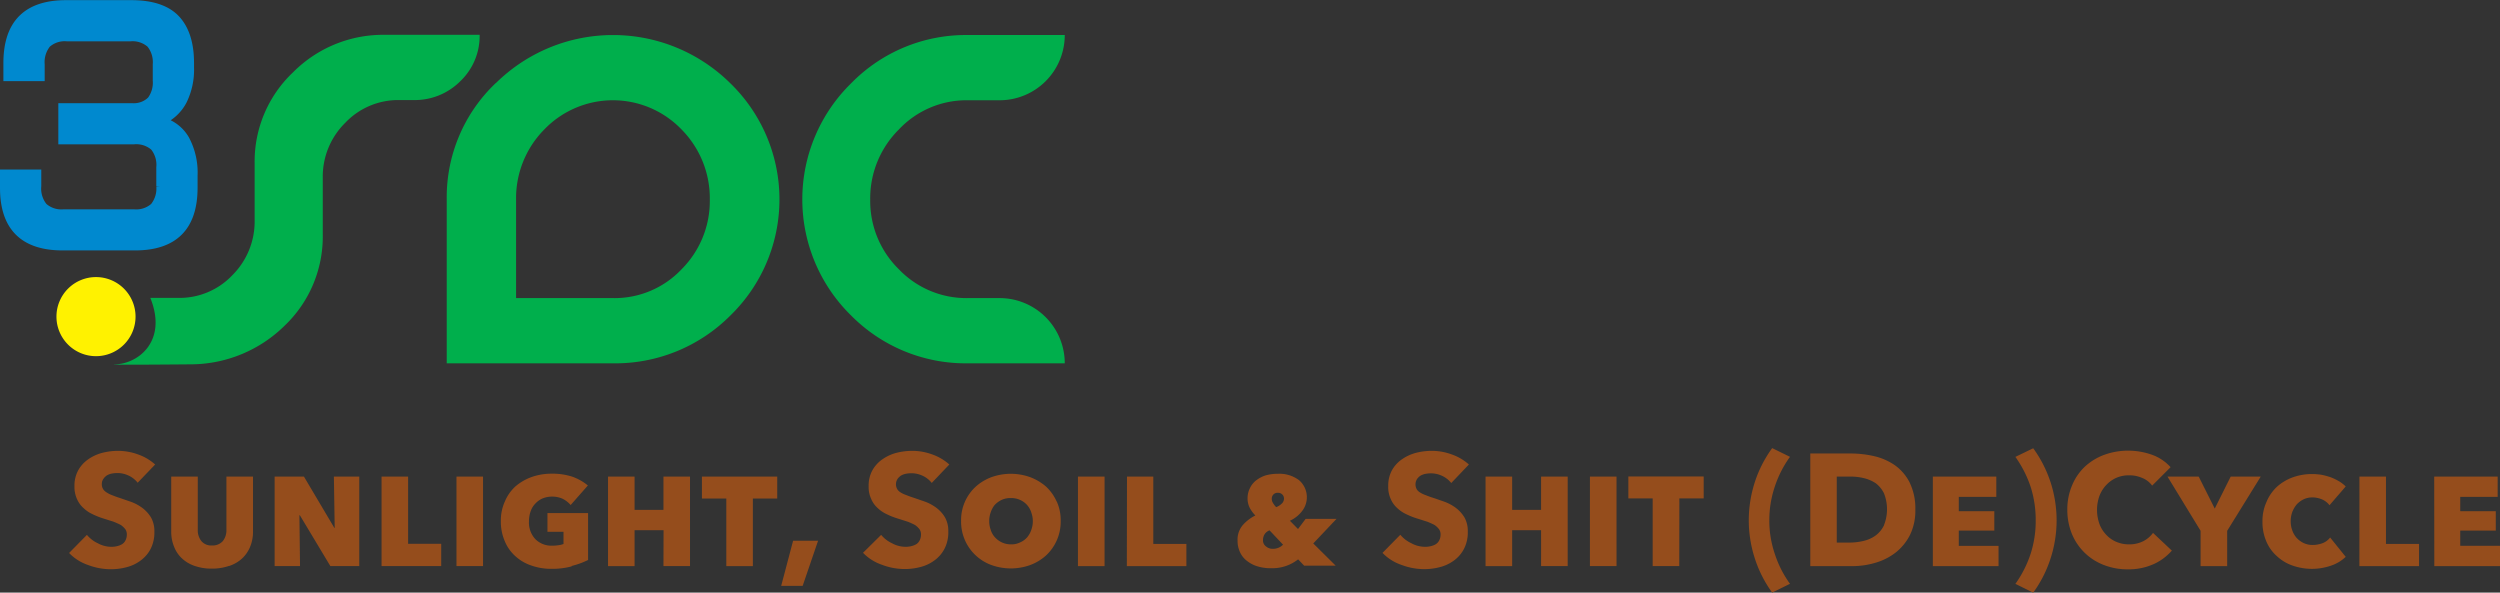
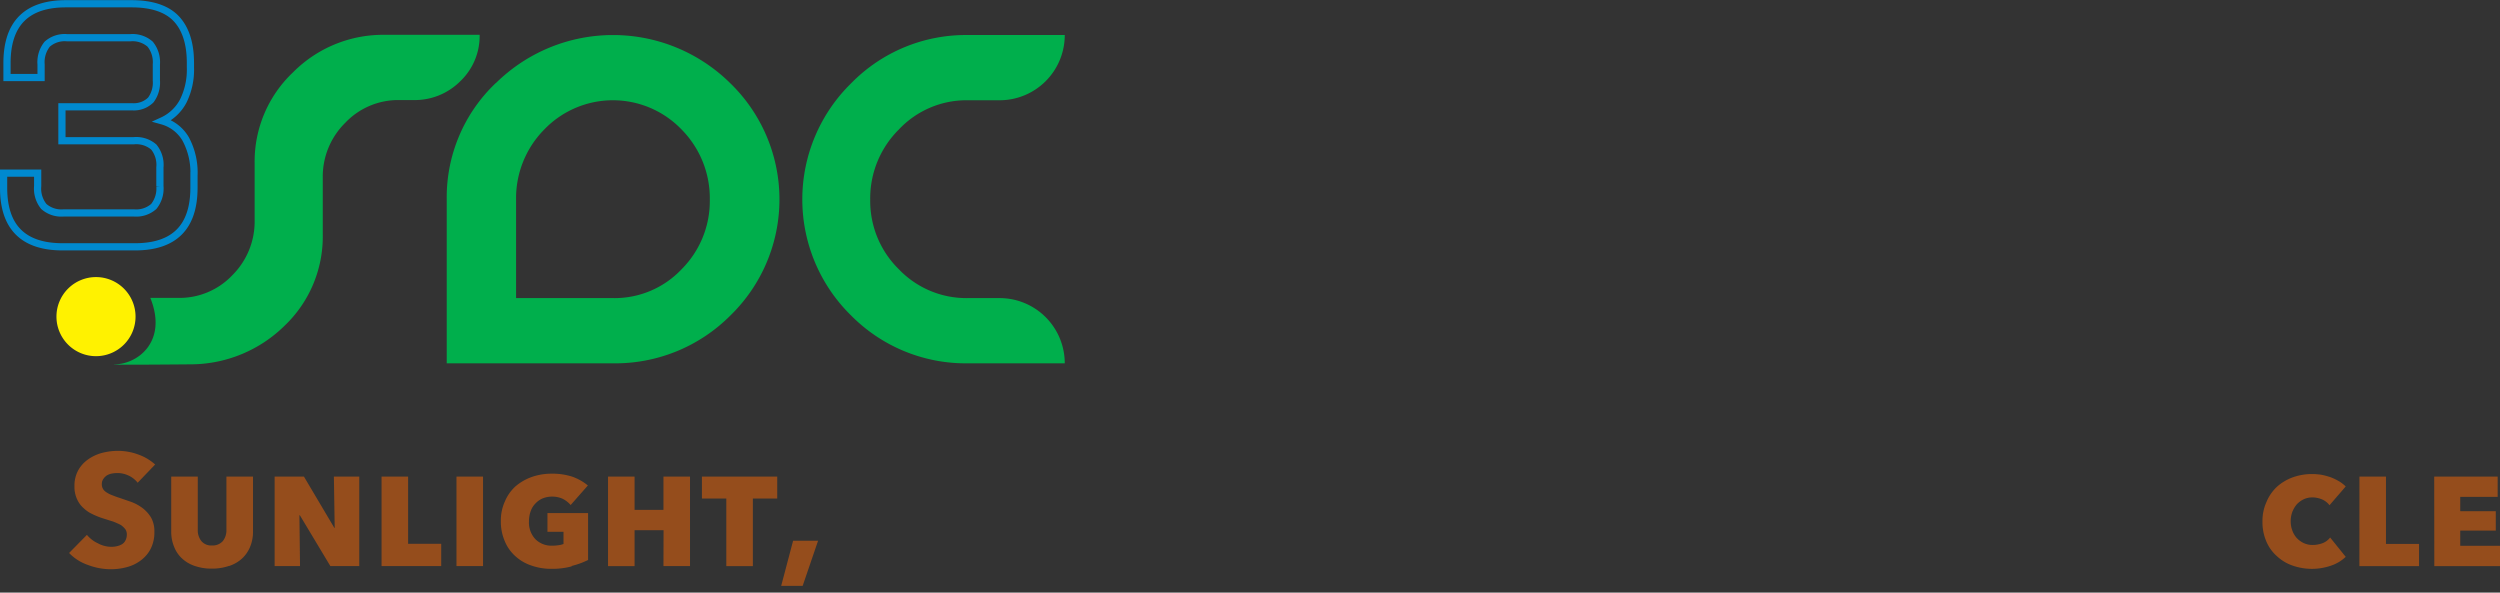
<svg xmlns="http://www.w3.org/2000/svg" id="Layer_1" data-name="Layer 1" viewBox="0 0 492.46 116.73">
  <rect x="0" y="0" width="492.46" height="116.73" fill="#333333" stroke="none" />
  <defs>
    <style>.cls-1{fill:#954d1c;}.cls-2{fill:#fff200;}.cls-3{fill:#00af4c;}.cls-4{fill:#0089cf;}.cls-5{fill:none;stroke:#0089cf;stroke-miterlimit:9.67;stroke-width:1.42px;}</style>
  </defs>
  <path class="cls-1" d="M383.56,183.5a9.91,9.91,0,0,0-3.41-2,11.46,11.46,0,0,0-3.86-.69,12.65,12.65,0,0,0-3.1.38,8.59,8.59,0,0,0-2.76,1.25,6.49,6.49,0,0,0-2,2.16,6.23,6.23,0,0,0-.76,3.17,5.72,5.72,0,0,0,.5,2.54,5.14,5.14,0,0,0,1.29,1.78,6.53,6.53,0,0,0,1.82,1.22,14.38,14.38,0,0,0,2.07.82c.72.22,1.38.44,2,.63a15.76,15.76,0,0,1,1.44.65,3.91,3.91,0,0,1,.88.82,1.7,1.7,0,0,1,.31,1.06,2.45,2.45,0,0,1-.25,1.13,1.8,1.8,0,0,1-.66.76,3.22,3.22,0,0,1-1,.4,4.39,4.39,0,0,1-1.16.13,5.5,5.5,0,0,1-2.63-.69,6.16,6.16,0,0,1-2.16-1.66l-3.51,3.57a9.36,9.36,0,0,0,3.69,2.35,12.69,12.69,0,0,0,4.61.85,12,12,0,0,0,3.17-.44,7.8,7.8,0,0,0,2.72-1.35,6.52,6.52,0,0,0,1.92-2.32,7.08,7.08,0,0,0,.69-3.29,5.46,5.46,0,0,0-.66-2.79,6.85,6.85,0,0,0-1.66-1.85,8.89,8.89,0,0,0-2.23-1.22l-2.35-.81c-.53-.16-1-.35-1.41-.51A5.34,5.34,0,0,1,374,189a2.09,2.09,0,0,1-.69-.66,1.79,1.79,0,0,1-.25-.94,1.72,1.72,0,0,1,.32-1.09,2.49,2.49,0,0,1,.72-.69,3.28,3.28,0,0,1,1-.35,6.44,6.44,0,0,1,1.07-.09,5.21,5.21,0,0,1,2.16.5,4.89,4.89,0,0,1,1.79,1.41Zm14.54,20a7,7,0,0,0,2.57-1.47,6.61,6.61,0,0,0,1.6-2.32,7.72,7.72,0,0,0,.57-3V185.88H397.6v10.47a3.39,3.39,0,0,1-.72,2.25,2.69,2.69,0,0,1-2.13.85,2.53,2.53,0,0,1-2.07-.85,3.39,3.39,0,0,1-.72-2.25V185.88h-5.23v10.81a7.72,7.72,0,0,0,.56,3,6.16,6.16,0,0,0,1.57,2.32,6.79,6.79,0,0,0,2.5,1.47,10,10,0,0,0,3.36.53,10.2,10.2,0,0,0,3.38-.53Zm9,0h5l-.12-10h.09l6,10h5.7V185.88h-5l.16,10.12h-.06l-6-10.12H407.1Zm21.06,0h11.75v-4.38h-6.52V185.88h-5.23Zm14.76,0h5.23V185.88h-5.23Zm22.62,0a16.05,16.05,0,0,0,3.3-1.19v-9.24h-8v3.69H464v2.39a3.77,3.77,0,0,1-1,.25,8,8,0,0,1-1.19.09,4.51,4.51,0,0,1-3.35-1.28,4.8,4.8,0,0,1-1.26-3.55,5.66,5.66,0,0,1,.35-2,4,4,0,0,1,.94-1.5,4.23,4.23,0,0,1,1.44-1,5.17,5.17,0,0,1,3.86.07,5.19,5.19,0,0,1,1.62,1.25l3.39-3.85a10,10,0,0,0-3.07-1.73,12.48,12.48,0,0,0-4.08-.59,11.58,11.58,0,0,0-3.91.65,10.1,10.1,0,0,0-3.2,1.85,8.33,8.33,0,0,0-2.1,3,9,9,0,0,0-.78,3.82,9.72,9.72,0,0,0,.75,3.92,8.07,8.07,0,0,0,2.1,3,8.74,8.74,0,0,0,3.16,1.85,11.66,11.66,0,0,0,4,.65,14.67,14.67,0,0,0,4-.5Zm18.15,0h5.23V185.88h-5.23v6.55H478v-6.55h-5.23v17.64H478v-7.08h5.71ZM501.3,190.2h4.8v-4.32H491.27v4.32h4.8v13.32h5.23Zm12.85,8.31h-4.92l-2.35,8.9h4.23Z" transform="translate(-353 -92)" />
-   <path class="cls-1" d="M540,183.5a9.91,9.91,0,0,0-3.41-2,11.41,11.41,0,0,0-3.86-.69,12.65,12.65,0,0,0-3.1.38,8.68,8.68,0,0,0-2.76,1.25,6.49,6.49,0,0,0-2,2.16,6.23,6.23,0,0,0-.76,3.17,5.59,5.59,0,0,0,.51,2.54,5,5,0,0,0,1.28,1.78,6.53,6.53,0,0,0,1.82,1.22,14.38,14.38,0,0,0,2.07.82c.72.22,1.38.44,2,.63a13.61,13.61,0,0,1,1.44.65,3.91,3.91,0,0,1,.88.82,1.7,1.7,0,0,1,.31,1.06,2.45,2.45,0,0,1-.25,1.13,1.85,1.85,0,0,1-.65.76,3.39,3.39,0,0,1-1,.4,4.39,4.39,0,0,1-1.16.13,5.53,5.53,0,0,1-2.63-.69,6.16,6.16,0,0,1-2.16-1.66L523,200.89a9.33,9.33,0,0,0,3.7,2.35,12.6,12.6,0,0,0,4.6.85,12,12,0,0,0,3.17-.44,7.8,7.8,0,0,0,2.72-1.35,6.52,6.52,0,0,0,1.92-2.32,7.08,7.08,0,0,0,.69-3.29,5.46,5.46,0,0,0-.66-2.79,6.69,6.69,0,0,0-1.66-1.85,8.89,8.89,0,0,0-2.23-1.22l-2.35-.81c-.53-.16-1-.35-1.41-.51a5,5,0,0,1-1.06-.5,1.91,1.91,0,0,1-.69-.66,1.93,1.93,0,0,1,.06-2,2.49,2.49,0,0,1,.72-.69,3.28,3.28,0,0,1,1-.35,6.44,6.44,0,0,1,1.07-.09,5.21,5.21,0,0,1,2.16.5,4.89,4.89,0,0,1,1.79,1.41Zm21.16,7.33a9.08,9.08,0,0,0-2.13-3,10.26,10.26,0,0,0-3.14-1.85,11.29,11.29,0,0,0-7.55,0,9.61,9.61,0,0,0-3.1,1.85,8.92,8.92,0,0,0-2.92,6.77,9.19,9.19,0,0,0,.78,3.86,9.11,9.11,0,0,0,5.24,4.86,11.29,11.29,0,0,0,7.55,0,9.76,9.76,0,0,0,3.14-1.88,9.09,9.09,0,0,0,2.91-6.84,9,9,0,0,0-.78-3.82Zm-5,5.52a4.46,4.46,0,0,1-.81,1.47,3.74,3.74,0,0,1-1.35,1,3.82,3.82,0,0,1-1.85.41,4.18,4.18,0,0,1-3.2-1.44,3.71,3.71,0,0,1-.81-1.47,5.05,5.05,0,0,1-.28-1.7,5,5,0,0,1,.28-1.66,4.63,4.63,0,0,1,.78-1.47,4.56,4.56,0,0,1,1.35-1,4.06,4.06,0,0,1,1.82-.38,4.24,4.24,0,0,1,1.88.38,4,4,0,0,1,2.19,2.5,5,5,0,0,1,.29,1.66,5.06,5.06,0,0,1-.29,1.7Zm9.18,7.17h5.24V185.88h-5.24Zm9.63,0H586.7v-4.38h-6.52V185.88H575Zm41.3-9.31h-6.08l-1.5,2-1.6-1.63a6.33,6.33,0,0,0,2.47-2,4.43,4.43,0,0,0-.68-6,6.42,6.42,0,0,0-4.17-1.25,8.59,8.59,0,0,0-2.48.34,6.26,6.26,0,0,0-1.85,1,4.33,4.33,0,0,0-1.19,1.54,4.39,4.39,0,0,0-.44,1.88,4.11,4.11,0,0,0,.41,1.91,6.28,6.28,0,0,0,1.13,1.54,8,8,0,0,0-2.57,2,4.37,4.37,0,0,0-.94,2.91,5.24,5.24,0,0,0,.47,2.29,4.45,4.45,0,0,0,1.35,1.72,6.26,6.26,0,0,0,2.1,1.1,8.88,8.88,0,0,0,2.69.37,8.31,8.31,0,0,0,3-.47,8.16,8.16,0,0,0,2.32-1.28l1.19,1.25h6.21l-4.42-4.38Zm-10.53,5.08a2.92,2.92,0,0,1-.88.6,3,3,0,0,1-1.19.22,2,2,0,0,1-1.28-.47,1.45,1.45,0,0,1-.6-1.26,2.14,2.14,0,0,1,.35-1.19,2,2,0,0,1,.94-.72Zm-.16-9.9a1.15,1.15,0,0,1,.35.84,1.4,1.4,0,0,1-.35.88,3.23,3.23,0,0,1-1.19.79,3.93,3.93,0,0,1-.65-.85,1.49,1.49,0,0,1-.22-.82,1.13,1.13,0,0,1,1.19-1.16,1.2,1.2,0,0,1,.87.32Zm36.77-5.89a10,10,0,0,0-3.42-2,11.41,11.41,0,0,0-3.86-.69,12.71,12.71,0,0,0-3.1.38,8.79,8.79,0,0,0-2.76,1.25,6.49,6.49,0,0,0-2,2.16,6.33,6.33,0,0,0-.75,3.17,5.59,5.59,0,0,0,.5,2.54,5,5,0,0,0,1.28,1.78,6.68,6.68,0,0,0,1.82,1.22,14.38,14.38,0,0,0,2.07.82c.72.22,1.38.44,2,.63a14.88,14.88,0,0,1,1.45.65,4.06,4.06,0,0,1,.87.82,1.71,1.71,0,0,1,.32,1.06,2.58,2.58,0,0,1-.25,1.13,2,2,0,0,1-.66.76,3.28,3.28,0,0,1-1,.4,4.36,4.36,0,0,1-1.15.13A5.54,5.54,0,0,1,631,199a6.16,6.16,0,0,1-2.16-1.66l-3.51,3.57a9.33,9.33,0,0,0,3.7,2.35,12.65,12.65,0,0,0,4.61.85,11.93,11.93,0,0,0,3.16-.44,7.93,7.93,0,0,0,2.73-1.35,6.6,6.6,0,0,0,1.91-2.32,7.08,7.08,0,0,0,.69-3.29,5.46,5.46,0,0,0-.66-2.79,6.69,6.69,0,0,0-1.66-1.85,8.89,8.89,0,0,0-2.23-1.22c-.81-.28-1.59-.56-2.35-.81-.53-.16-1-.35-1.41-.51a5.24,5.24,0,0,1-1.06-.5,1.91,1.91,0,0,1-.69-.66,2,2,0,0,1,.06-2,2.49,2.49,0,0,1,.72-.69,3.28,3.28,0,0,1,1-.35,6.53,6.53,0,0,1,1.07-.09,5.21,5.21,0,0,1,2.16.5,4.89,4.89,0,0,1,1.79,1.41Zm14.22,20h5.24V185.88h-5.24v6.55h-5.7v-6.55h-5.24v17.64h5.24v-7.08h5.7Zm9.62,0h5.24V185.88h-5.24Zm17.62-13.32h4.79v-4.32H673.76v4.32h4.79v13.32h5.24ZM705.6,207a21.07,21.07,0,0,1-3-5.92,20.17,20.17,0,0,1-1.07-6.58,20.54,20.54,0,0,1,1.07-6.62,21.31,21.31,0,0,1,3-5.89l-3.51-1.72a24,24,0,0,0-3.42,6.7,24.7,24.7,0,0,0-1.19,7.53,24.3,24.3,0,0,0,1.19,7.49,23.8,23.8,0,0,0,3.42,6.74Zm23.6-19.9a9.41,9.41,0,0,0-2.89-3.42,11.75,11.75,0,0,0-4.07-1.81,20.78,20.78,0,0,0-4.64-.54h-8v22.19h8.27a16,16,0,0,0,4.51-.65,11.87,11.87,0,0,0,4-2,10.38,10.38,0,0,0,2.85-3.48,10.86,10.86,0,0,0,1.06-5,11.52,11.52,0,0,0-1.09-5.27Zm-5.08,8.37a5.5,5.5,0,0,1-1.63,2,6.55,6.55,0,0,1-2.35,1.07,11.71,11.71,0,0,1-2.79.34h-2.54v-13h2.66a11.13,11.13,0,0,1,2.7.31,7.39,7.39,0,0,1,2.32,1,5.65,5.65,0,0,1,1.63,2,8.54,8.54,0,0,1,0,6.24Zm9.62,8.05h12.94v-4h-7.83v-3h7v-3.82h-7v-2.82h7.39v-4h-12.5ZM756.93,187a24,24,0,0,0-3.42-6.7L750,182a22.26,22.26,0,0,1,3,5.89,21.37,21.37,0,0,1,1,6.62,21,21,0,0,1-1,6.58,22,22,0,0,1-3,5.92l3.51,1.73a23.8,23.8,0,0,0,3.42-6.74,24.3,24.3,0,0,0,1.19-7.49,24.7,24.7,0,0,0-1.19-7.53Zm23.91,13.48-3.73-3.51a5.44,5.44,0,0,1-1.91,1.63,6,6,0,0,1-2.79.63,6.33,6.33,0,0,1-2.54-.5,5.8,5.8,0,0,1-2-1.41,6.24,6.24,0,0,1-1.32-2.13,8.25,8.25,0,0,1,0-5.49,6.43,6.43,0,0,1,1.32-2.13,6.09,6.09,0,0,1,2-1.44,6.17,6.17,0,0,1,2.57-.5,6.27,6.27,0,0,1,2.5.5,4.5,4.5,0,0,1,2,1.53l3.63-3.63a9,9,0,0,0-3.66-2.45,14.17,14.17,0,0,0-4.64-.81,13.82,13.82,0,0,0-4.73.81,11.43,11.43,0,0,0-3.83,2.32,10.63,10.63,0,0,0-2.54,3.7,12.06,12.06,0,0,0-.94,4.83,12.5,12.5,0,0,0,.91,4.76,11.05,11.05,0,0,0,6.3,6.11,12.71,12.71,0,0,0,4.73.85,12,12,0,0,0,5-1,10.42,10.42,0,0,0,3.63-2.67Z" transform="translate(-353 -92)" />
-   <polygon class="cls-1" points="438.72 104.56 445.33 93.88 439.41 93.88 436.27 100.18 433.11 93.88 426.96 93.88 433.48 104.56 433.48 111.52 438.72 111.52 438.72 104.56" />
  <path class="cls-1" d="M815.07,187.82a7.06,7.06,0,0,0-1.29-1,11.22,11.22,0,0,0-1.63-.79,14,14,0,0,0-1.82-.5,13.12,13.12,0,0,0-1.88-.15,11.19,11.19,0,0,0-3.82.65,9.61,9.61,0,0,0-3.1,1.85,8.64,8.64,0,0,0-2.07,3,9,9,0,0,0-.79,3.85,9.55,9.55,0,0,0,.76,3.92,8,8,0,0,0,2.1,2.92,8.65,8.65,0,0,0,3.1,1.85,11.54,11.54,0,0,0,7.55,0,7.8,7.8,0,0,0,2.89-1.73L812,197.88a3.4,3.4,0,0,1-1.53,1.13,5.7,5.7,0,0,1-1.88.34,4.15,4.15,0,0,1-1.79-.37,4.66,4.66,0,0,1-1.38-1,4.56,4.56,0,0,1-.88-1.51,5.07,5.07,0,0,1-.31-1.79,5.34,5.34,0,0,1,.31-1.81,5.26,5.26,0,0,1,.88-1.51,4.52,4.52,0,0,1,1.35-1,4,4,0,0,1,1.72-.38,5,5,0,0,1,1.88.38,3.76,3.76,0,0,1,1.51,1.16Zm2.69,15.7h11.75v-4.38H823V185.88h-5.23Zm14.76,0h12.94v-4h-7.83v-3h7v-3.82h-7v-2.82H845v-4h-12.5Z" transform="translate(-353 -92)" />
  <path class="cls-2" d="M371.91,162.16a7.79,7.79,0,1,0-7.79-7.79,7.79,7.79,0,0,0,7.79,7.79Z" transform="translate(-353 -92)" />
  <path class="cls-3" d="M403.16,135.4a14.93,14.93,0,0,1-4.37,10.79,14.33,14.33,0,0,1-10.67,4.49l-5.51,0c3.39,8.4-2.22,12.87-6.78,13.09-3.39.16,14.53,0,14.53,0a26.45,26.45,0,0,0,18.7-7.61,24.22,24.22,0,0,0,7.52-17.91V127A14.87,14.87,0,0,1,421,116.2a14.37,14.37,0,0,1,10.64-4.49h2.83a12.67,12.67,0,0,0,9.21-3.72,12.29,12.29,0,0,0,3.8-9.13H428.87a25,25,0,0,0-18.15,7.39,24.16,24.16,0,0,0-7.56,17.91V135.4Zm47.49-27a32.85,32.85,0,0,1,46.21,0,31.88,31.88,0,0,1,0,45.76,32,32,0,0,1-23.16,9.41H441V131.28a31,31,0,0,1,9.66-22.92Zm23.09,42.32a18.16,18.16,0,0,0,13.54-5.7,19,19,0,0,0,5.54-13.7,19.26,19.26,0,0,0-5.54-13.79,18.76,18.76,0,0,0-27.09,0,19.25,19.25,0,0,0-5.53,13.79v19.4Zm89,12.85a12.84,12.84,0,0,0-12.86-12.85h-6.22a18.4,18.4,0,0,1-13.62-5.7,18.81,18.81,0,0,1-5.62-13.7,19.09,19.09,0,0,1,5.62-13.79,18.28,18.28,0,0,1,13.62-5.78h6.22a12.84,12.84,0,0,0,12.86-12.85H543.67a31.59,31.59,0,0,0-23,9.5,32,32,0,0,0,0,45.76,31.75,31.75,0,0,0,23,9.41Z" transform="translate(-353 -92)" />
-   <path class="cls-4" d="M353.71,129q0,11.63,11.65,11.62h14.23q11.61,0,11.62-11.62v-2.4a14,14,0,0,0-1.61-7.18,7.76,7.76,0,0,0-4.64-3.61,8.8,8.8,0,0,0,4.13-3.89,13.93,13.93,0,0,0,1.42-6.66v-.87c0-3.94-1-6.86-2.86-8.78s-4.82-2.87-8.76-2.87H366q-11.61,0-11.62,11.65v2.88h6.71V104.7a5.69,5.69,0,0,1,1.21-4,5.19,5.19,0,0,1,3.9-1.27h12.46a5.26,5.26,0,0,1,3.92,1.27,5.64,5.64,0,0,1,1.22,4v3.14a5.73,5.73,0,0,1-1.09,3.85,4.75,4.75,0,0,1-3.59,1.35H365.2v6.68h14.15a5.29,5.29,0,0,1,3.94,1.24,5.55,5.55,0,0,1,1.21,4v3.71a5.63,5.63,0,0,1-1.21,4,5.21,5.21,0,0,1-3.94,1.27H365.57a5.21,5.21,0,0,1-3.94-1.27,5.58,5.58,0,0,1-1.21-4V126.1h-6.71V129Z" transform="translate(-353 -92)" />
  <path class="cls-5" d="M353.71,129q0,11.63,11.65,11.62h14.23q11.61,0,11.62-11.62v-2.4a14,14,0,0,0-1.61-7.18,7.76,7.76,0,0,0-4.64-3.61,8.8,8.8,0,0,0,4.13-3.89,13.93,13.93,0,0,0,1.42-6.66v-.87c0-3.94-1-6.86-2.86-8.78s-4.82-2.87-8.76-2.87H366q-11.61,0-11.62,11.65v2.88h6.71V104.7a5.69,5.69,0,0,1,1.21-4,5.19,5.19,0,0,1,3.9-1.27h12.46a5.26,5.26,0,0,1,3.92,1.27,5.64,5.64,0,0,1,1.22,4v3.14a5.73,5.73,0,0,1-1.09,3.85,4.75,4.75,0,0,1-3.59,1.35H365.2v6.68h14.15a5.29,5.29,0,0,1,3.94,1.24,5.55,5.55,0,0,1,1.21,4v3.71a5.63,5.63,0,0,1-1.21,4,5.21,5.21,0,0,1-3.94,1.27H365.57a5.21,5.21,0,0,1-3.94-1.27,5.58,5.58,0,0,1-1.21-4V126.1h-6.71V129Z" transform="translate(-353 -92)" />
-   <path class="cls-2" d="M457.42,145.13" transform="translate(-353 -92)" />
  <path class="cls-2" d="M452.41,147.63" transform="translate(-353 -92)" />
-   <path class="cls-2" d="M447.1,150.56" transform="translate(-353 -92)" />
</svg>